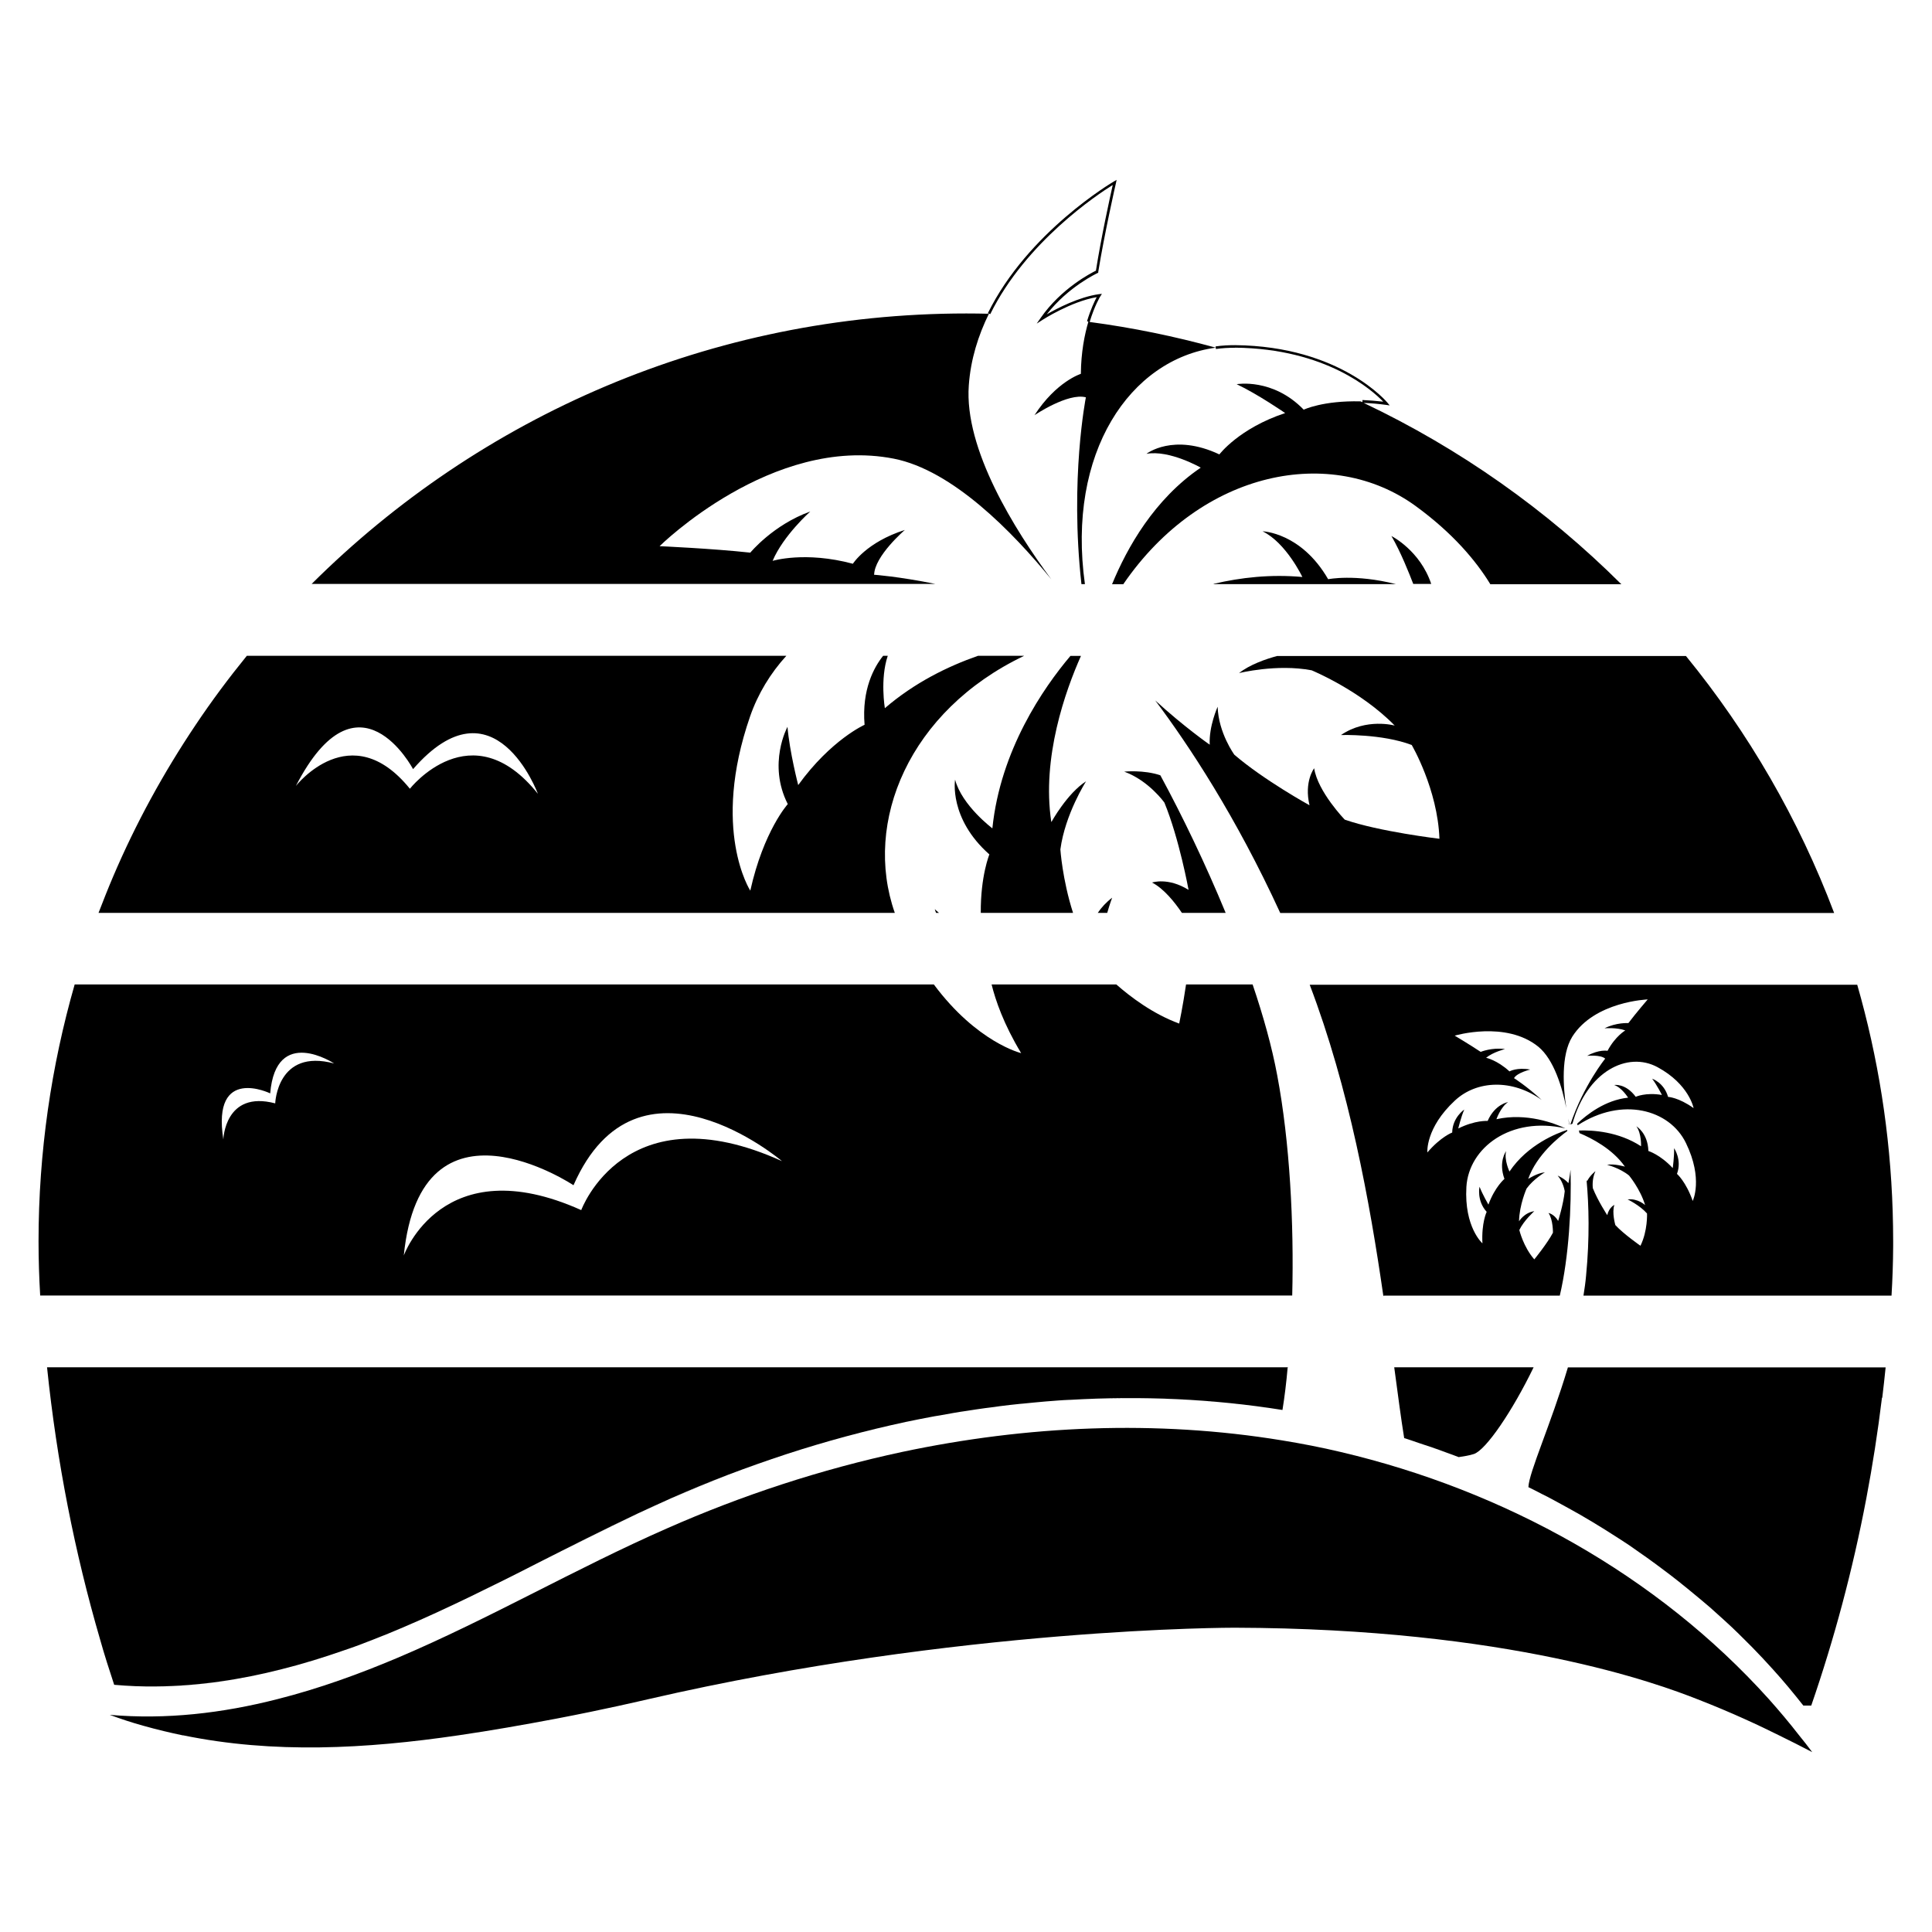
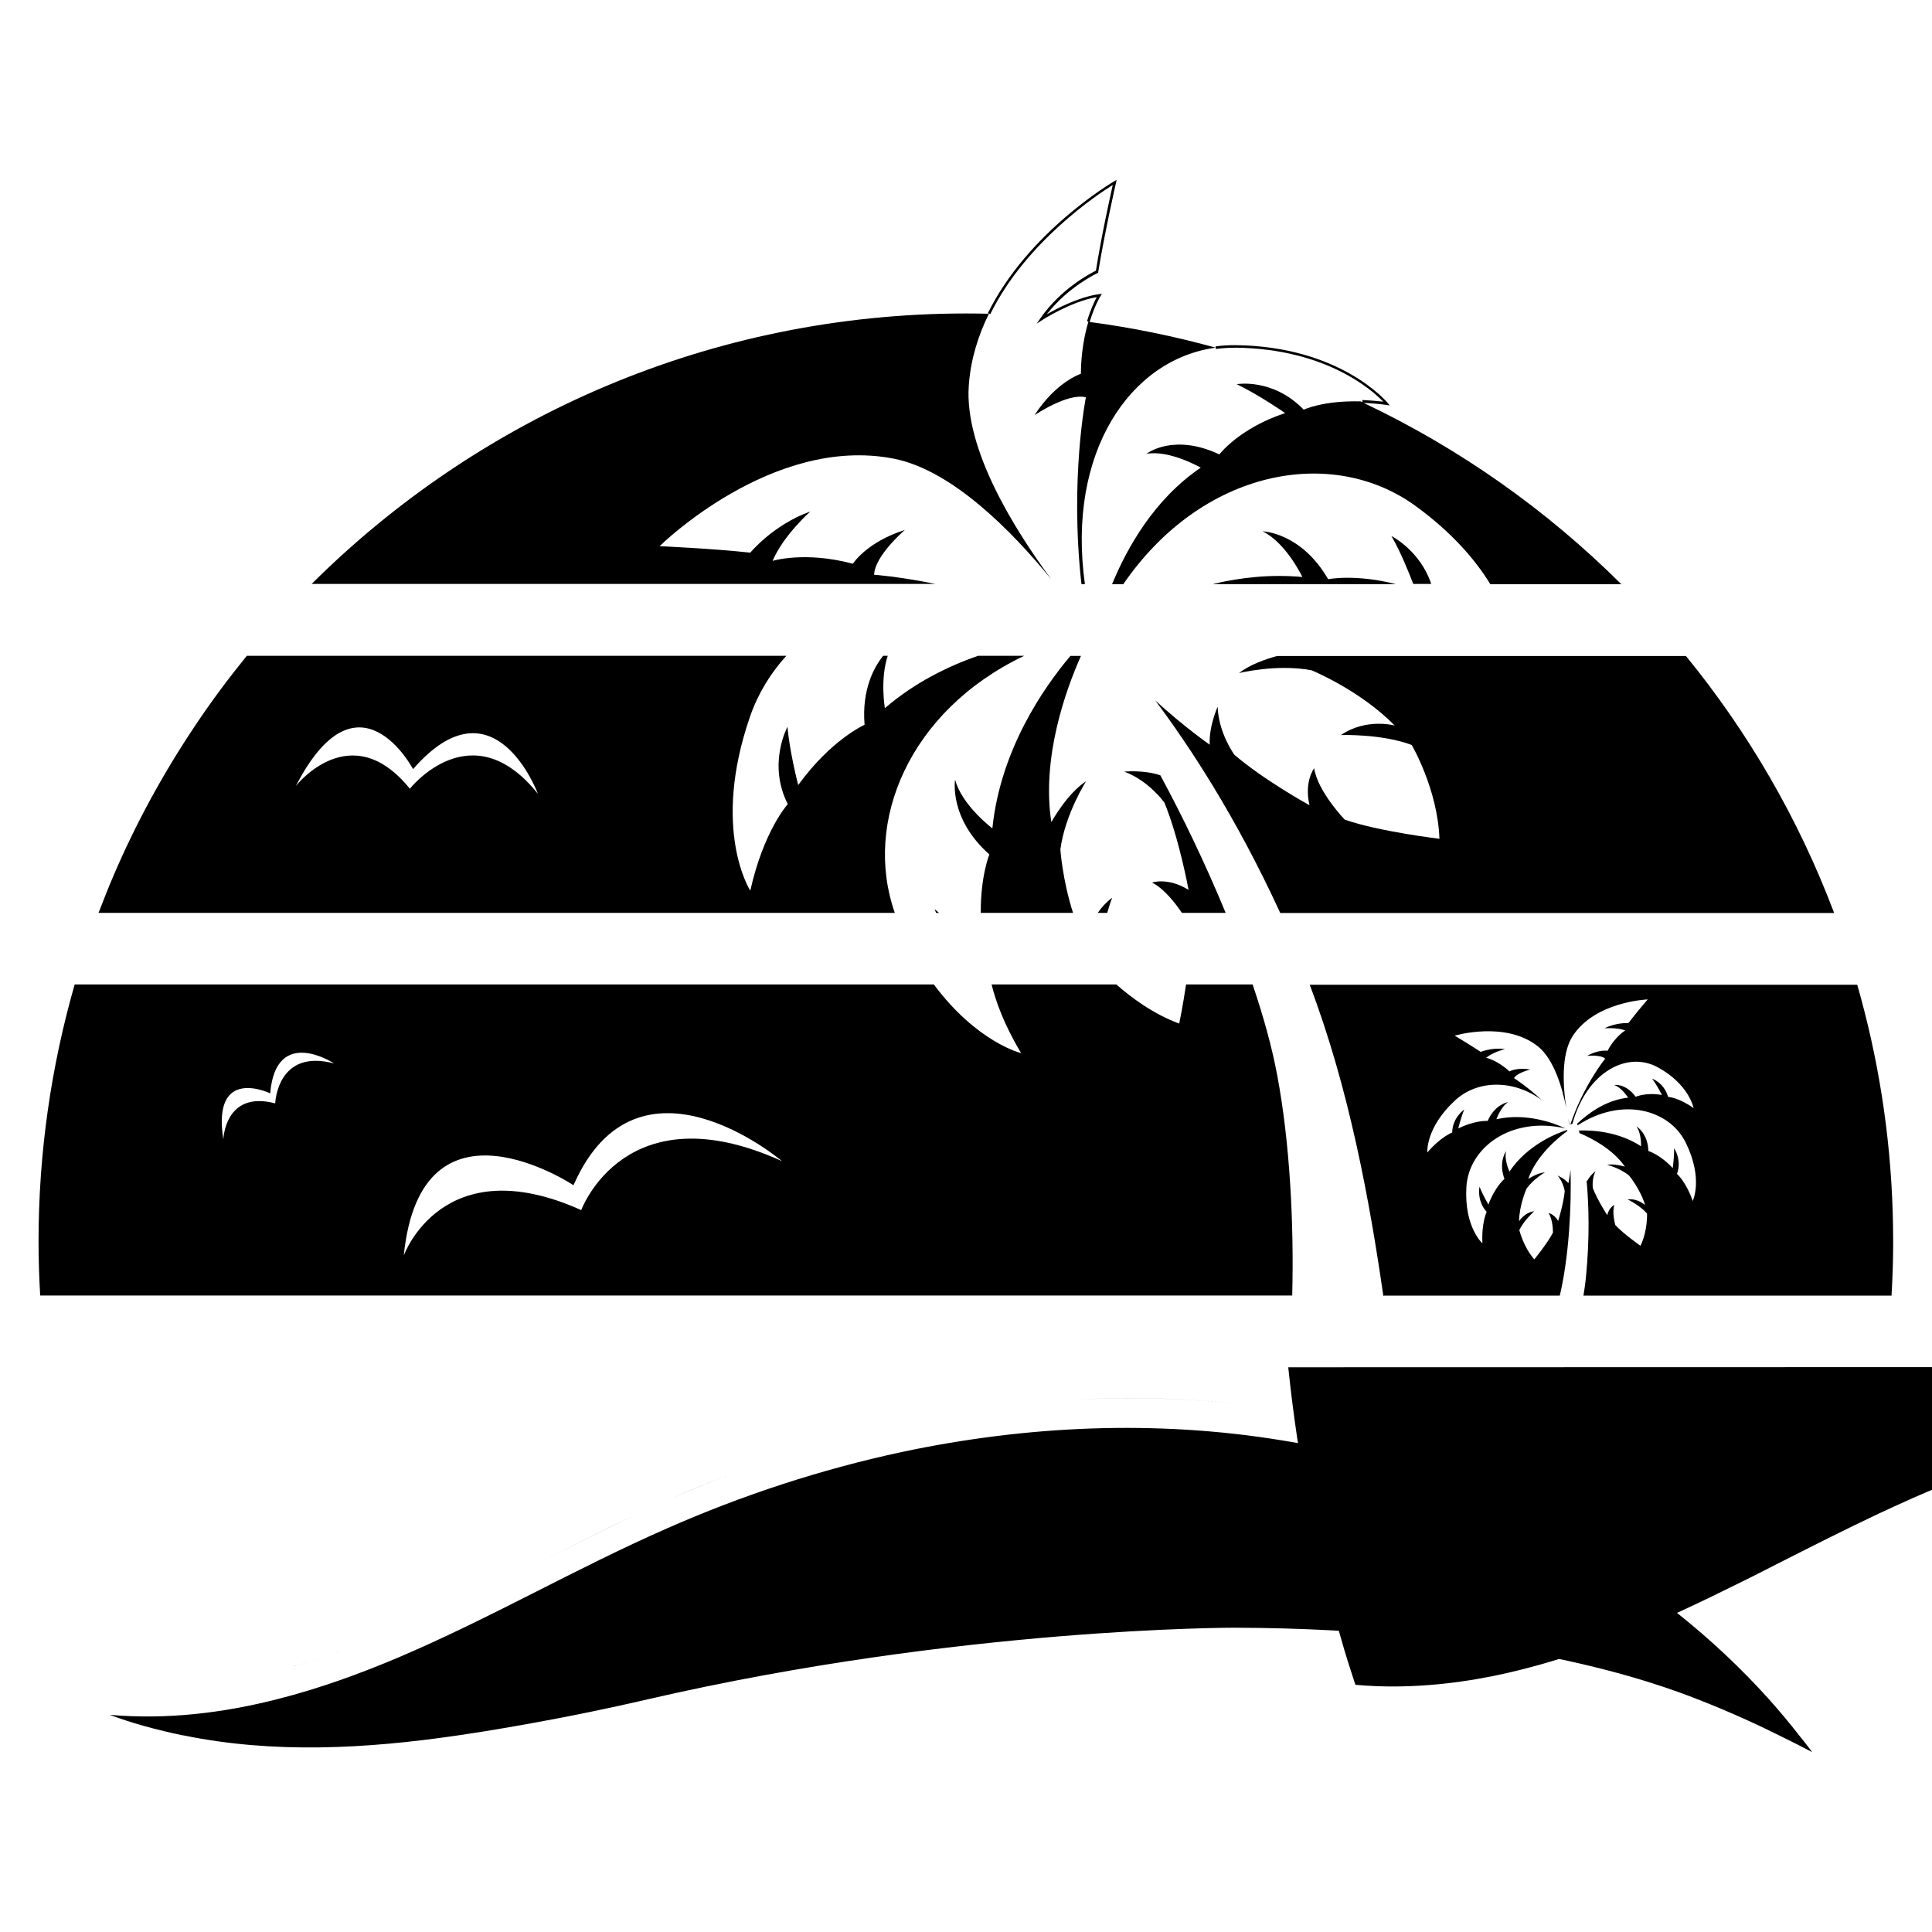
<svg xmlns="http://www.w3.org/2000/svg" id="Layer_2" data-name="Layer 2" viewBox="0 0 200 200">
  <path d="M127.86,35.99c9.45,.1,14.24,4.45,15.33,5.59-.73-.08-1.44-.14-2.15-.17v.22s-.13-.06-.19-.08h0c-3.9-.1-5.89,.86-5.89,.86-3.2-3.31-6.94-2.64-6.94-2.64,2.23,1.06,5.02,2.99,5.02,2.99-4.78,1.58-6.81,4.28-6.81,4.28-4.78-2.25-7.55-.06-7.55-.06,2.38-.43,5.62,1.43,5.62,1.43-4.8,3.26-7.62,8.27-9.18,12.07h1.16c8.16-11.91,21.62-14.41,30.29-8.08,3.83,2.8,6.22,5.64,7.71,8.08h13.56c-7.71-7.68-16.72-14.05-26.67-18.77,.78,.03,1.57,.1,2.36,.21l.33,.05-.22-.27s-4.81-5.86-15.77-5.97c-.67,0-1.35,.03-2.03,.13l.03,.27c.67-.1,1.31-.13,2-.13v.02Z" />
  <path d="M75.42,152.69c-2,.76-3.97,1.57-5.92,2.44,1.95-.86,3.93-1.68,5.92-2.44Z" />
-   <path d="M69.49,155.13c-1.17,.52-2.34,1.06-3.5,1.6,1.16-.55,2.33-1.08,3.5-1.6Z" />
-   <path d="M133.36,141.54H4.87c1.01,9.79,2.88,19.22,5.49,28.17,.44,1.58,.95,3.15,1.46,4.7,1.46,.13,2.91,.19,4.37,.17,4.37-.05,8.73-.7,12.99-1.79,2.14-.54,4.26-1.19,6.35-1.92h0c1.05-.35,2.07-.73,3.1-1.14,1.03-.4,2.06-.82,3.06-1.25,2.36-1,4.7-2.09,7-3.2,2.31-1.12,4.61-2.26,6.9-3.44,3.44-1.74,6.87-3.48,10.36-5.13,1.16-.54,2.33-1.08,3.5-1.6,1.95-.86,3.93-1.68,5.92-2.44,2-.76,4.01-1.47,6.05-2.14,4.07-1.33,8.2-2.44,12.38-3.34,.03,0,.08-.02,.11-.02,.78-.16,1.54-.32,2.31-.46,.36-.08,.73-.13,1.09-.19,.44-.08,.89-.16,1.33-.24,.51-.1,1.01-.16,1.52-.24,.3-.05,.6-.1,.9-.14,.62-.1,1.25-.17,1.87-.25,.19-.02,.38-.05,.55-.08,.7-.1,1.39-.16,2.09-.24,.11,0,.24-.03,.35-.03,.73-.08,1.47-.14,2.2-.21,.08,0,.16-.02,.24-.02,.79-.06,1.57-.13,2.36-.16h.08c7.33-.43,14.7-.11,21.96,1.05,.22-1.35,.4-2.82,.54-4.42l.05-.03Z" />
+   <path d="M133.36,141.54c1.01,9.79,2.88,19.22,5.49,28.17,.44,1.58,.95,3.15,1.46,4.7,1.46,.13,2.91,.19,4.37,.17,4.37-.05,8.73-.7,12.99-1.79,2.14-.54,4.26-1.19,6.35-1.92h0c1.05-.35,2.07-.73,3.1-1.14,1.03-.4,2.06-.82,3.06-1.25,2.36-1,4.7-2.09,7-3.2,2.31-1.12,4.61-2.26,6.9-3.44,3.44-1.74,6.87-3.48,10.36-5.13,1.16-.54,2.33-1.08,3.5-1.6,1.95-.86,3.93-1.68,5.92-2.44,2-.76,4.01-1.47,6.05-2.14,4.07-1.33,8.2-2.44,12.38-3.34,.03,0,.08-.02,.11-.02,.78-.16,1.54-.32,2.31-.46,.36-.08,.73-.13,1.09-.19,.44-.08,.89-.16,1.33-.24,.51-.1,1.01-.16,1.52-.24,.3-.05,.6-.1,.9-.14,.62-.1,1.25-.17,1.87-.25,.19-.02,.38-.05,.55-.08,.7-.1,1.39-.16,2.09-.24,.11,0,.24-.03,.35-.03,.73-.08,1.47-.14,2.2-.21,.08,0,.16-.02,.24-.02,.79-.06,1.57-.13,2.36-.16h.08c7.33-.43,14.7-.11,21.96,1.05,.22-1.35,.4-2.82,.54-4.42l.05-.03Z" />
  <path d="M110.84,144.92c7.33-.43,14.7-.11,21.96,1.05-7.27-1.16-14.63-1.49-21.96-1.05Z" />
  <path d="M65.98,156.73c-3.48,1.63-6.92,3.39-10.36,5.13,3.44-1.74,6.87-3.48,10.36-5.13Z" />
-   <path d="M29.19,172.79c-4.28,1.09-8.63,1.76-12.99,1.79,4.37-.05,8.73-.7,12.99-1.79Z" />
  <path d="M35.54,170.87c-2.09,.73-4.2,1.38-6.35,1.92,2.14-.54,4.26-1.19,6.35-1.92Z" />
  <path d="M133.77,134.12c.19-7.49-.25-15.9-1.55-22.79h0c-.55-2.96-1.44-6.14-2.55-9.42h-6.89c-.33,2.25-.71,4.05-.71,4.05-2.74-1.01-5.04-2.76-6.51-4.05h-12.91c.4,1.62,1.24,4.1,3.06,7.11,0,0-4.56-1.09-9.04-7.11H7.73c-2.42,8.44-3.74,17.36-3.74,26.59,0,1.88,.06,3.75,.17,5.61H133.77v.02Zm-74.4-11.43c6.67-15.17,21.58-2.49,21.58-2.49-16.23-7.36-20.78,5.07-20.78,5.07h0c-14.38-6.46-18.37,4.7-18.37,4.7,1.79-17.77,17.56-7.28,17.56-7.28Zm-31.4-9.5c.59-7.08,6.62-3.1,6.62-3.1-5.91-1.58-6.1,4.13-6.1,4.13h0c-5.23-1.38-5.37,3.74-5.37,3.74-1.22-7.73,4.86-4.77,4.86-4.77h-.02Z" />
  <path d="M128.26,69.68s3.9-.98,7.52-.29c0,0,5.04,2.07,8.6,5.72,0,0-2.93-.82-5.56,.98,0,0,4.23-.14,7.32,1.03,0,0,2.69,4.58,2.87,9.71,0,0-6.24-.74-9.8-1.98,0,0-2.79-2.88-3.17-5.32,0,0-1.06,1.38-.48,3.83,0,0-4.69-2.58-7.78-5.23,0,0-1.65-2.26-1.73-4.97,0,0-.92,2.03-.82,3.93,0,0-2.61-1.81-5.64-4.58,3.48,4.64,8.35,12,12.94,22h57.34c-3.67-9.72-8.88-18.69-15.34-26.6h-42.33c-1.12,.3-2.85,.89-3.96,1.79l.02-.02Z" />
  <path d="M108.83,85.08c-1.01-6.65,1.47-13.59,3.07-17.18h-1.09c-2.8,3.31-7.25,9.75-8.08,17.85,0,0-3.15-2.36-3.86-5.04,0,0-.67,4.01,3.55,7.74,0,0-.92,2.23-.89,6.05h9.55c-1.11-3.47-1.31-6.57-1.31-6.57h0c.49-3.66,2.66-7.05,2.66-7.05-1.95,1.24-3.58,4.2-3.58,4.2h-.02Z" />
  <path d="M97.2,94.5c-.14-.13-.3-.25-.43-.38,0,0,.03,.14,.13,.38,0,0,.3,0,.3,0Z" />
  <path d="M113.64,94.5h.98c.27-.95,.51-1.57,.51-1.57-.63,.48-1.11,1.01-1.49,1.57Z" />
  <path d="M105.99,67.89h-4.75c-3.18,1.11-6.59,2.8-9.64,5.42,0,0-.51-3.02,.3-5.42h-.48c-.93,1.16-2.22,3.47-1.92,7.14,0,0-3.47,1.54-6.87,6.24,0,0-.89-3.42-1.11-6.03,0,0-2.09,3.83,.03,8,0,0-2.5,2.76-3.88,8.96,0,0-4.09-6.3-.02-18.04,.81-2.34,2.11-4.47,3.75-6.27H25.55c-1.87,2.3-3.64,4.67-5.29,7.14-3.33,4.96-6.21,10.21-8.57,15.76-.52,1.22-1.01,2.47-1.49,3.71H92.63c-3.31-9.41,1.5-20.93,13.37-26.6Zm-63.56,13.76h0c-6.13-7.57-11.8-.29-11.8-.29,6.46-12.53,12.13-1.74,12.13-1.74,8.41-9.66,12.92,2.55,12.92,2.55-6.89-8.61-13.25-.52-13.25-.52Z" />
  <path d="M119.26,91.36c1.22,.63,2.34,2.03,3.09,3.14h4.53c-2.09-5.07-4.47-10.01-6.76-14.24h0c-1.73-.59-3.74-.38-3.74-.38,2.55,.93,4.16,3.21,4.16,3.21,1.54,3.75,2.5,9.03,2.5,9.03-2.14-1.33-3.78-.76-3.78-.76Z" />
  <path d="M125.63,60.47h18.88c-4.26-1.08-7.02-.51-7.02-.51-2.8-4.85-6.79-4.96-6.79-4.96,2.45,1.2,4.12,4.73,4.12,4.73-3.28-.3-6.38,.05-9.18,.71v.02Z" />
  <path d="M148.16,60.45c-1.16-3.48-4.12-4.96-4.12-4.96,.97,1.66,1.85,3.9,2.26,4.96h1.85Z" />
  <path d="M90.49,59.52h0c.02-1.95,3.18-4.66,3.18-4.66-3.99,1.27-5.38,3.5-5.38,3.5-4.96-1.33-8.31-.3-8.31-.3,1.11-2.63,3.9-5.11,3.9-5.11-3.85,1.38-6.21,4.26-6.21,4.26-3.93-.43-9.39-.67-9.39-.67,0,0,11.65-11.53,24.24-9.06,6.08,1.19,12.32,7.6,16.31,12.49-3.77-5.1-9.03-13.46-8.54-20.08,.19-2.69,.98-5.18,2.09-7.43l.13,.06c3.69-7.49,11.16-12.43,12.68-13.37-.27,1.19-1.22,5.54-1.74,8.87-.49,.24-3.58,1.81-5.72,4.89l-.41,.59,.59-.38s2.93-1.9,5.62-2.36c-.21,.4-.62,1.24-1,2.49l.14,.05h0c-.4,1.35-.76,3.17-.78,5.4,0,0-2.53,.78-4.8,4.28,0,0,3.45-2.34,5.32-1.85,0,0-1.68,8.44-.46,19.34h.36c-1.9-13.62,4.67-23.28,13.54-24.48h0c-4.24-1.17-8.6-2.07-13.05-2.66,.51-1.69,1.09-2.64,1.11-2.66l.16-.25-.29,.03c-2.09,.29-4.35,1.47-5.42,2.09,2.26-2.9,5.24-4.26,5.27-4.28l.06-.03v-.08c.62-3.86,1.82-9.18,1.84-9.23l.06-.3-.27,.16c-.1,.05-8.93,5.24-13.06,13.65l.11,.05c-.78-.02-1.55-.03-2.33-.03-26.46,0-50.4,10.7-67.78,28H96.84c-3.85-.78-6.32-.95-6.32-.95l-.03,.03Z" />
-   <path d="M144.33,141.54c.38,2.82,.7,5.3,1.03,7.33,.51,.16,1.01,.33,1.52,.51,.46,.16,.92,.3,1.38,.46,.51,.17,1.01,.36,1.5,.54,.41,.14,.82,.3,1.24,.46,.52-.08,1.08-.16,1.57-.32,1.25-.4,4.01-4.47,6.19-8.98h-14.43Z" />
-   <polygon points="162.29 141.56 162.3 141.56 162.3 141.54 162.29 141.56" />
-   <path d="M194.85,144.7c.13-1.05,.24-2.09,.35-3.15h-32.89c-1.79,5.97-4.04,10.88-4.09,12.4,.46,.22,.92,.46,1.38,.7,.44,.22,.89,.44,1.31,.68,.51,.27,1,.54,1.5,.82,.4,.22,.78,.43,1.16,.65,.86,.49,1.69,1,2.53,1.52,.27,.17,.54,.35,.82,.52,.59,.38,1.17,.74,1.76,1.14,.35,.24,.68,.48,1.01,.71,.51,.35,1,.7,1.49,1.06,.35,.25,.7,.52,1.05,.78,.48,.36,.95,.71,1.41,1.08,.33,.27,.68,.54,1.01,.81,.46,.38,.92,.76,1.38,1.14,.32,.27,.65,.55,.97,.82,.46,.41,.92,.82,1.38,1.24,.3,.27,.59,.54,.89,.82,.49,.46,.98,.95,1.46,1.43,.24,.24,.48,.48,.71,.71,.71,.73,1.41,1.47,2.09,2.23,1.11,1.22,2.14,2.47,3.15,3.75h.82c2.36-6.84,4.29-14.01,5.7-21.44,.65-3.42,1.19-6.89,1.62-10.42h.03Z" />
  <path d="M162.48,116.41c-.03-.13-.08-.33-.13-.62,.03,.24,.06,.46,.1,.63h0l.05-.02h-.02Z" />
  <path d="M143.24,134.12h18.23c.95-4.05,1.22-9.22,1.11-13.03-.1,.84-.22,1.39-.22,1.39-.41-.49-1.11-.78-1.11-.78,.6,.68,.73,1.62,.73,1.62-.14,1.36-.68,3.07-.68,3.07-.43-.73-1-.82-1-.82,.48,.68,.46,2.04,.46,2.04-.59,1.12-1.93,2.76-1.93,2.76-1.14-1.3-1.55-3.04-1.55-3.04,.48-1,1.55-1.95,1.55-1.95-1.06,.16-1.58,1.05-1.58,1.05,.03-1.71,.78-3.39,.78-3.39,.73-1.01,1.9-1.68,1.9-1.68-.78,.06-1.73,.68-1.73,.68,.87-2.49,3.2-4.34,4.05-4.96,0-.05-.02-.08-.02-.11-1,.32-4.09,1.5-5.97,4.31,0,0-.57-1.2-.35-2.11,0,0-.82,1.09-.17,2.87,0,0-.98,.81-1.66,2.66,0,0-.6-1.03-.92-1.85,0,0-.32,1.43,.74,2.6,0,0-.55,1.12-.44,3.26,0,0-1.9-1.66-1.66-5.84,.24-4.05,4.58-7.35,10.25-6.06-1.09-.51-4.01-1.65-7.14-.95,0,0,.43-1.25,1.2-1.77,0,0-1.35,.21-2.11,1.95,0,0-1.27-.1-3.04,.78,0,0,.27-1.16,.62-1.96,0,0-1.22,.81-1.25,2.38,0,0-1.17,.43-2.57,2.06,0,0-.22-2.52,2.85-5.37,2.26-2.11,5.95-2.25,8.99-.06-1.6-1.47-2.87-2.26-2.87-2.26,.32-.57,1.68-.89,1.68-.89-1.38-.25-2.15,.19-2.15,.19-1.27-1.17-2.42-1.41-2.42-1.41,.74-.6,1.96-.9,1.96-.9-1.36-.19-2.52,.29-2.52,.29-1.11-.74-2.69-1.68-2.69-1.68,0,0,5.29-1.58,8.65,1.14,1.63,1.33,2.49,4.26,2.9,6.35-.32-2.11-.57-5.46,.62-7.38,2.3-3.66,7.81-3.86,7.81-3.86,0,0-1.2,1.39-2,2.45,0,0-1.25-.08-2.47,.54,0,0,1.25-.11,2.15,.22,0,0-1.03,.59-1.84,2.11,0,0-.87-.17-2.11,.52,0,0,1.39-.14,1.87,.29,0,0-2.25,2.76-3.61,6.83l.22-.1c1.49-5.4,5.7-7.54,8.82-5.84,3.26,1.77,3.72,4.23,3.72,4.23-1.57-1.12-2.64-1.16-2.64-1.16-.43-1.49-1.65-1.88-1.65-1.88,.51,.67,1.01,1.68,1.01,1.68-1.68-.29-2.71,.19-2.71,.19-1.06-1.43-2.23-1.22-2.23-1.22,.78,.25,1.44,1.31,1.44,1.31-2.39,.25-4.29,1.77-5.27,2.69,0,.05,.03,.11,.05,.17,4.59-2.99,9.52-1.65,11.21,1.84,1.81,3.72,.7,5.99,.7,5.99-.7-2-1.63-2.8-1.63-2.8,.54-1.47-.3-2.66-.3-2.66,.03,.87-.14,2.06-.14,2.06-1.31-1.41-2.52-1.77-2.52-1.77-.06-1.88-1.24-2.55-1.24-2.55,.54,.74,.48,2.06,.48,2.06-2.33-1.52-5-1.68-6.43-1.63,.02,.1,.03,.17,.06,.27,1.24,.52,3.42,1.63,4.7,3.47,0,0-1.09-.33-1.85-.19,0,0,1.31,.32,2.28,1.11,0,0,1.17,1.41,1.66,3.06,0,0-.74-.71-1.81-.59,0,0,1.28,.62,2.01,1.46,0,0,.08,1.79-.68,3.34,0,0-1.73-1.2-2.6-2.14,0,0-.38-1.3-.1-2.09,0,0-.54,.24-.74,1.06,0,0-.98-1.5-1.49-2.79,0,0-.13-.93,.27-1.76,0,0-.59,.46-.86,1.03,0,0-.02-.05-.06-.11,.24,2.61,.33,5.97-.05,9.9-.06,.68-.16,1.38-.27,2.06h31.89c.1-1.69,.16-3.4,.17-5.13v-.48c0-1.03-.02-2.07-.05-3.1h0c-.25-8.11-1.52-15.98-3.67-23.47h-56.68c4.09,10.74,6.22,22.5,7.62,32.19l.02,.05Z" />
  <path d="M18.96,179.64c9.34,1.92,18.89,1.41,28.5,0,3.37-.49,6.76-1.09,10.15-1.73,5.07-.97,8.74-1.84,9.5-2.01,32.29-7.46,60.7-7.4,60.7-7.4,28.47,.08,43.86,5.81,47.9,7.4,3.58,1.39,6.48,2.76,8.47,3.75,1.14,.55,2.28,1.14,3.42,1.73-.43-.59-.89-1.16-1.35-1.73h0c-1.01-1.3-2.06-2.55-3.15-3.77-11.54-12.83-27.41-21.6-44.31-25.57-2.01-.48-4.04-.87-6.06-1.2-13.05-2.14-26.41-1.55-39.37,1.2-8.35,1.79-16.53,4.47-24.34,7.92-9.41,4.13-18.32,9.33-27.78,13.35-4.04,1.71-8.23,3.23-12.51,4.31-5.7,1.46-11.53,2.14-17.37,1.63h0c1.08,.4,2.22,.78,3.44,1.12,1.46,.41,2.85,.74,4.15,1.01v-.02Z" />
</svg>